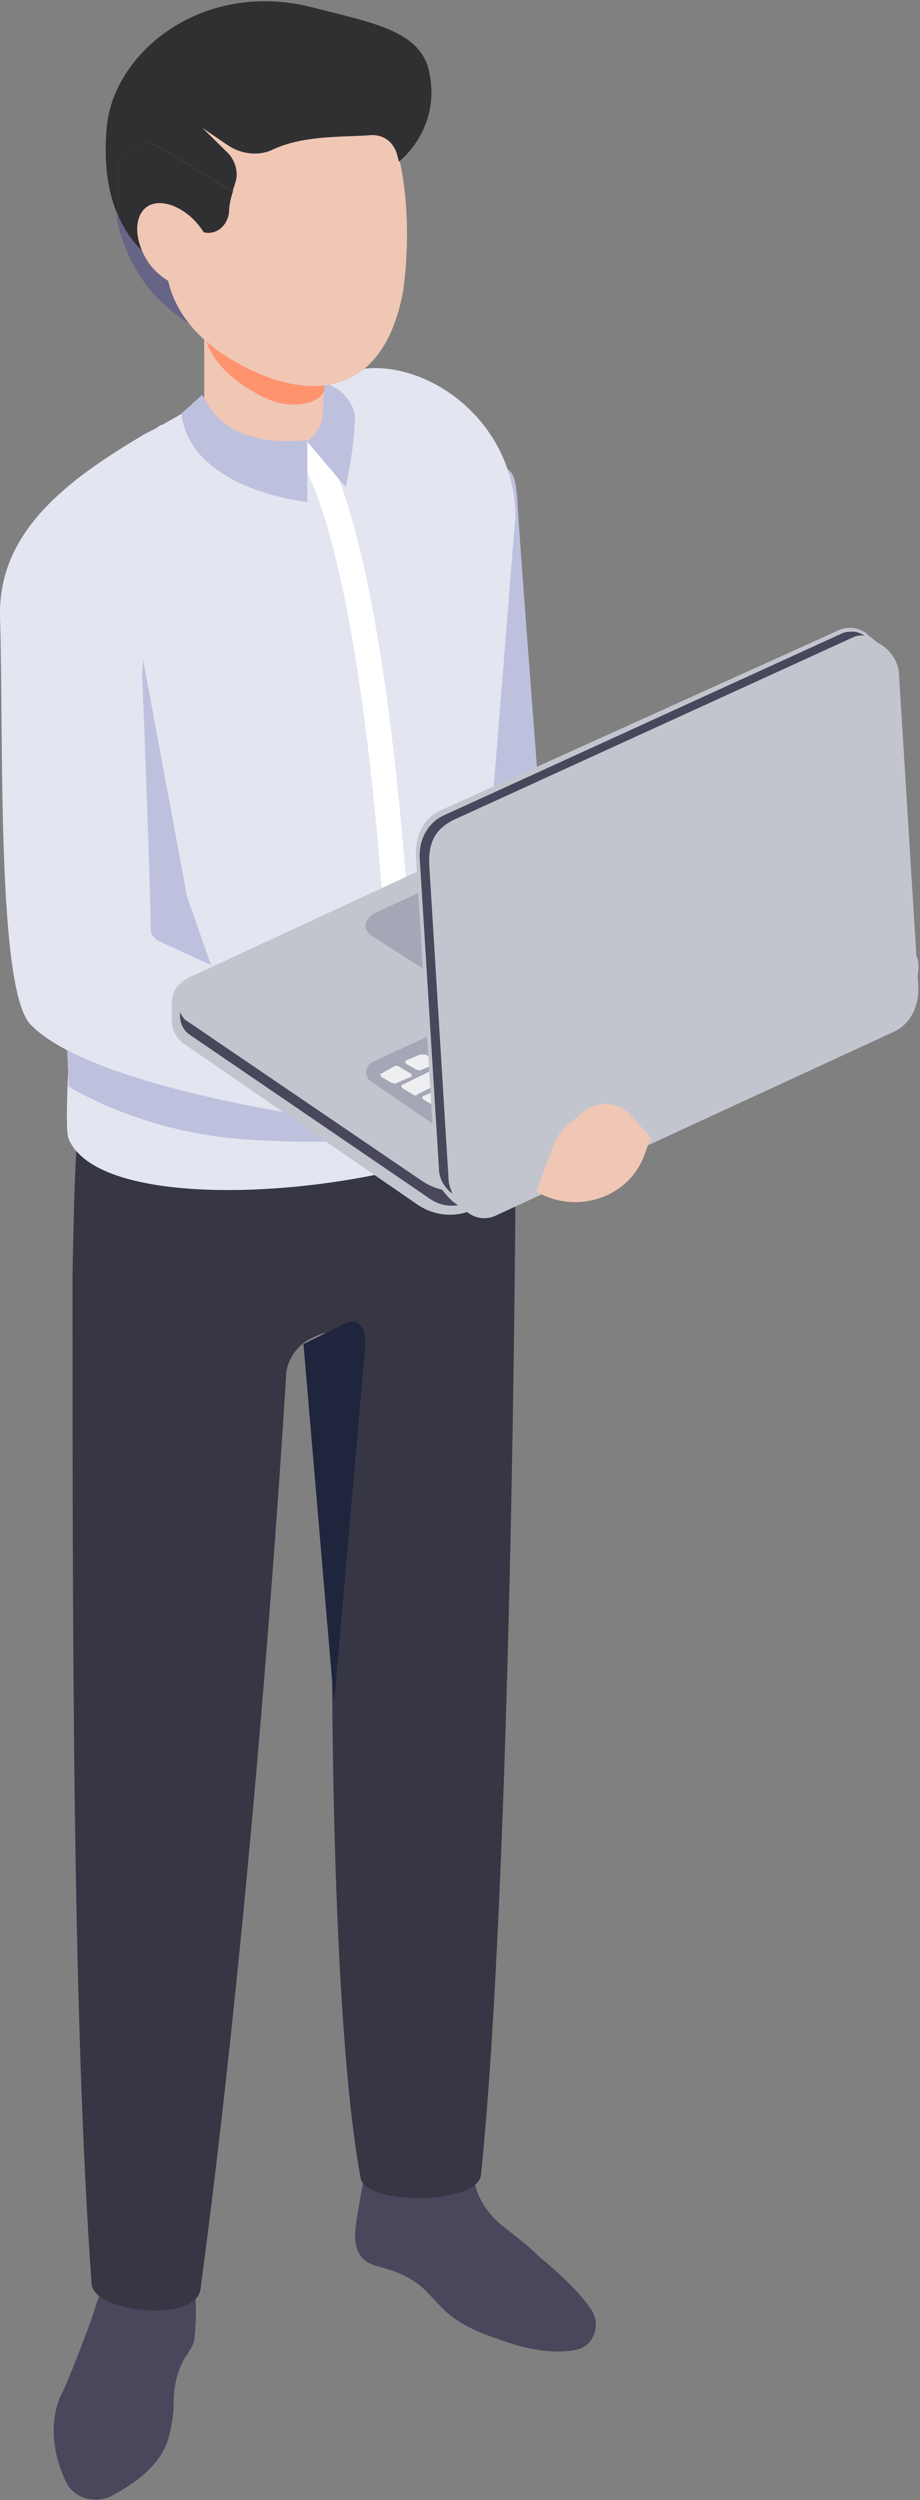
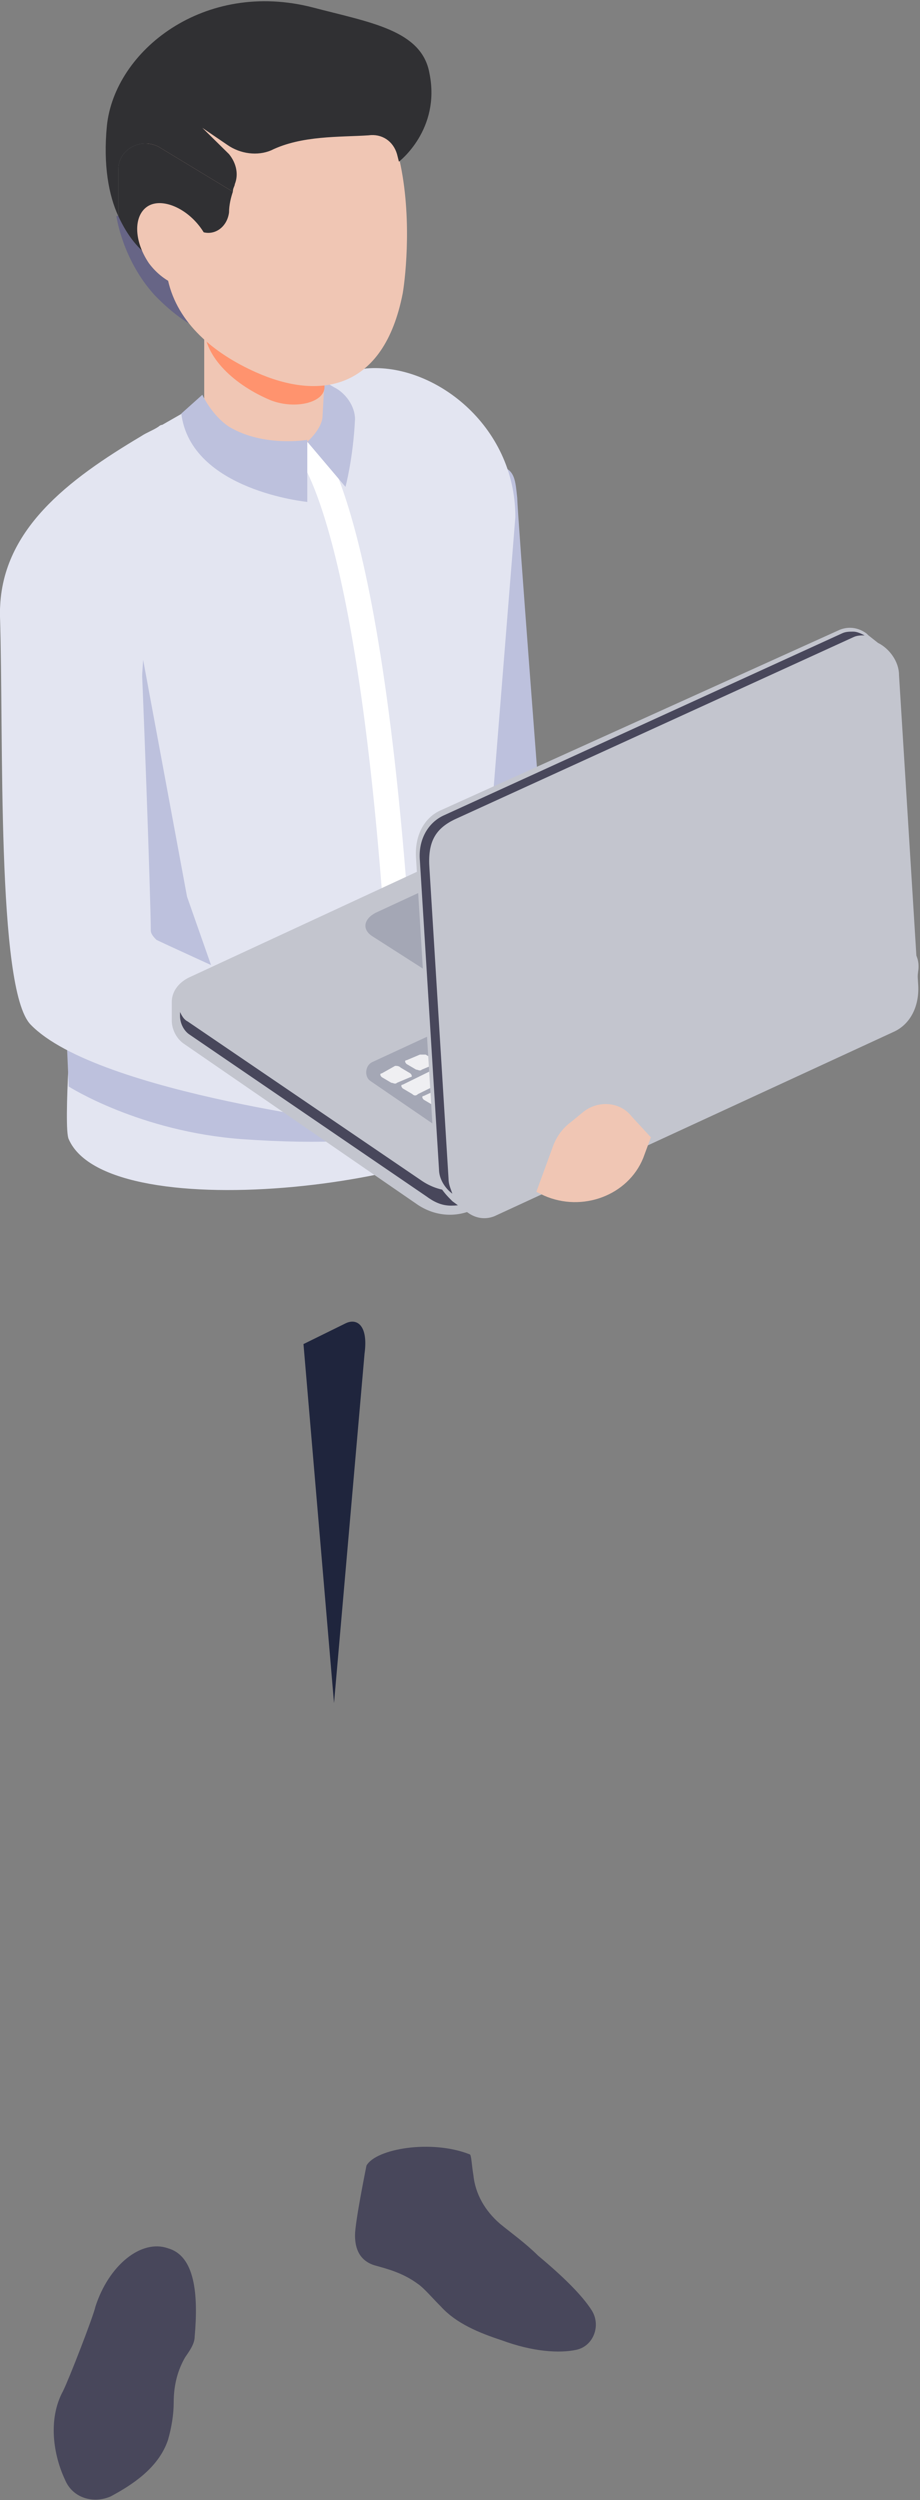
<svg xmlns="http://www.w3.org/2000/svg" width="46" height="125" viewBox="0 0 46 125" fill="none">
  <rect x="0" y="0" width="46" height="125" fill="#808080" stroke="none" />
  <g clip-path="url(#clip0)">
    <path d="M37.506 51.504C37.792 53.289 34.357 54.793 33.403 54.041L20.709 47.087C20.709 47.087 18.61 28.102 18.324 25.846C18.228 25.376 18.419 24.906 18.705 24.53C18.992 24.154 19.373 23.966 19.851 23.872L24.527 23.308C24.622 23.308 24.813 23.308 24.909 23.308C25.768 23.402 25.768 24.06 25.863 24.906C25.863 25.564 27.104 41.729 27.104 41.729L37.506 51.504Z" fill="#BDC1DD" />
    <path d="M4.772 115.32C5.44 113.252 7.062 111.936 8.398 112.406C9.734 112.782 9.925 114.662 9.734 116.823C9.734 117.199 9.448 117.575 9.257 117.857C8.875 118.515 8.685 119.267 8.685 120.113C8.685 120.677 8.589 121.335 8.398 121.993C7.921 123.402 6.585 124.248 5.535 124.812C4.676 125.188 3.627 124.906 3.245 123.966C2.672 122.744 2.386 120.959 3.149 119.549C3.436 118.985 4.676 115.789 4.772 115.32Z" fill="#48475B" />
    <path d="M20.9 114.192C21.187 114.38 21.664 114.944 22.046 115.32C22.809 116.165 23.954 116.635 25.099 117.011C26.627 117.575 27.963 117.669 28.822 117.481C29.68 117.293 30.062 116.259 29.585 115.508C29.108 114.756 28.154 113.816 26.913 112.782C26.245 112.124 25.577 111.654 25.004 111.184C24.241 110.526 23.763 109.68 23.668 108.741C23.573 108.177 23.573 107.707 23.477 107.707C21.568 106.955 18.801 107.425 18.324 108.271C18.324 108.271 17.751 111.09 17.751 111.748C17.751 112.218 17.846 112.97 18.705 113.252C19.373 113.44 20.137 113.628 20.9 114.192Z" fill="#48475B" />
-     <path d="M3.626 63.722C3.626 81.579 3.626 100.94 4.581 114.192C4.676 115.602 9.734 116.165 10.021 114.474C12.884 93.139 14.315 68.609 14.315 68.609C14.411 67.951 14.792 67.387 15.365 67.011L15.747 66.823C16.892 66.259 16.988 67.011 16.988 68.233L16.606 82.049C16.606 82.049 16.51 100.752 18.037 108.929C18.324 110.244 23.859 110.244 24.05 108.741C25.577 93.797 25.767 60.432 25.767 60.432L25.577 53.383C25.577 53.102 23.954 53.102 21.568 53.102C18.705 53.196 14.792 53.383 11.452 53.571C7.444 53.853 4.104 54.041 4.104 54.041C3.817 56.673 3.722 58.553 3.626 63.722Z" fill="#363645" />
    <path d="M23.859 56.955C24.431 57.331 25.004 57.613 25.672 57.801L25.577 50.752C25.577 50.47 23.954 50.47 21.568 50.47C21.282 53.102 22.046 55.545 23.859 56.955Z" fill="#363645" />
    <path d="M15.174 67.199L17.274 66.165C17.846 65.883 18.419 66.259 18.228 67.669L16.701 85.15L15.174 67.199Z" fill="#1F253D" />
    <path d="M3.436 56.955C5.44 61.56 23.764 59.211 26.34 55.451L25.004 47.274C24.527 44.925 24.431 42.481 24.622 40.132L25.768 25.846C25.768 21.241 21.664 18.139 18.324 18.421C17.56 18.515 16.892 18.703 16.129 18.985C15.842 19.079 13.838 17.951 13.552 18.139L11.07 19.549L8.112 21.241C8.017 21.241 7.921 21.335 7.921 21.335C7.635 21.523 7.349 21.616 7.062 21.805C3.436 23.966 0 26.504 0 30.639L3.913 38.722L3.627 50C3.627 50 3.149 56.391 3.436 56.955Z" fill="#E3E5F1" />
    <path d="M3.436 54.323C3.436 54.323 6.967 56.579 12.12 56.955C16.128 57.237 19.087 57.049 21.568 56.485L3.245 49.906L3.436 54.323Z" fill="#BDC1DD" />
    <path d="M9.925 21.429C10.021 21.429 9.162 20.677 9.162 20.677L10.211 20.113V11.372H16.224V19.737C16.224 19.737 16.606 19.831 16.797 19.925C17.942 20.395 16.319 21.992 16.415 22.744C16.51 23.402 9.734 21.71 9.925 21.429Z" fill="#F0C6B4" />
    <path d="M11.166 50C10.116 49.812 8.398 51.128 7.444 50.752L6.203 47.65L7.157 32.989L9.352 44.831L11.166 50C11.166 49.906 11.166 50 11.166 50Z" fill="#BDC1DD" />
    <path d="M20.995 56.109C20.614 56.297 20.137 56.485 19.755 56.673C18.705 26.598 14.888 22.744 14.697 22.556L15.842 21.805C16.033 22.18 19.85 25.846 20.995 56.109Z" fill="white" />
    <path d="M17.274 24.342L15.365 22.087C15.365 22.087 16.129 21.429 16.129 20.771L16.224 19.079L16.701 19.361C17.274 19.643 17.751 20.301 17.751 20.959C17.656 22.932 17.274 24.342 17.274 24.342Z" fill="#BDC1DD" />
    <path d="M15.365 25.094V21.992C15.365 21.992 13.17 22.369 11.452 21.335C10.593 20.771 10.116 19.737 10.116 19.737L9.066 20.677C9.544 24.53 15.365 25.094 15.365 25.094Z" fill="#BDC1DD" />
    <path d="M11.834 11.372C13.361 13.158 13.742 15.414 12.597 16.353C11.452 17.293 9.639 16.729 7.73 14.756C6.108 12.97 5.821 10.808 5.821 10.808C5.821 10.808 10.307 9.586 11.834 11.372Z" fill="#676586" />
    <path d="M16.224 12.5V19.361C16.224 20.113 14.792 20.489 13.552 20.019C11.738 19.267 10.211 17.857 10.211 16.353V12.5H16.224Z" fill="#FF936E" />
    <path d="M20.137 14.662C19.183 19.549 15.938 20.019 12.788 18.609C10.689 17.669 8.876 16.165 8.398 14.004C8.112 12.594 6.967 11.278 6.871 10.15C6.585 5.733 9.353 2.82 13.075 2.538C21.569 1.786 20.423 12.97 20.137 14.662Z" fill="#F0C6B4" />
    <path d="M5.344 6.297C5.726 2.538 10.212 -1.034 15.652 0.376C18.515 1.128 21.091 1.504 21.473 3.665C22.046 6.485 19.946 8.083 19.946 8.083L19.851 7.707C19.66 7.049 19.087 6.673 18.419 6.767C16.988 6.861 15.079 6.767 13.552 7.519C12.884 7.801 12.025 7.707 11.357 7.237L10.116 6.391L11.452 7.707C11.834 8.177 11.93 8.741 11.739 9.211C11.739 9.305 11.643 9.399 11.643 9.586L7.921 7.331C6.967 6.861 5.917 7.519 5.917 8.459V10.808C5.44 9.774 5.154 8.271 5.344 6.297Z" fill="#303033" />
    <path d="M7.921 7.331L11.643 9.586C11.548 9.868 11.452 10.244 11.452 10.62C11.357 11.372 10.689 11.842 10.021 11.56C9.639 11.466 9.162 11.278 8.971 10.996C8.398 10.526 7.635 10.338 7.635 10.808C7.444 11.936 7.444 12.594 7.539 12.876C6.967 12.5 6.394 11.842 5.917 10.808V8.459C5.917 7.519 6.967 6.861 7.921 7.331Z" fill="#303033" />
    <path d="M10.021 11.372C10.784 12.406 10.88 13.722 10.116 14.192C9.448 14.662 8.208 14.192 7.444 13.158C6.681 12.03 6.681 10.808 7.349 10.338C8.017 9.868 9.257 10.338 10.021 11.372Z" fill="#F0C6B4" />
    <path d="M18.61 56.297C14.888 55.733 4.581 53.571 2.099 50.752C1.05 49.53 0.668 30.075 0.668 30.075C0.573 29.605 0.954 29.135 1.527 29.135L5.249 28.853C5.726 28.853 6.203 29.229 6.203 29.699C6.299 31.673 6.585 44.361 6.68 46.617C6.68 47.181 7.062 47.65 7.539 47.744C9.925 48.496 15.747 51.222 19.755 52.444C20.137 52.538 20.328 52.632 20.519 52.632C22.427 52.913 26.626 50.94 27.008 52.82C27.008 52.82 30.921 54.887 28.535 56.955C28.153 57.331 26.531 58.083 23.859 57.895C22.046 57.707 19.087 56.297 18.61 56.297Z" fill="#F0C6B4" />
    <path d="M19.755 52.444C18.992 53.196 18.228 55.451 18.801 56.297C18.801 56.297 4.867 54.699 1.527 51.222C-0.191 49.436 0.191 36.748 -0 30.827C-0.096 28.853 1.622 27.256 3.626 27.35C5.44 27.444 6.871 28.853 6.967 30.545C7.158 34.492 7.539 45.019 7.539 46.523C7.539 46.711 7.73 46.898 7.826 46.992C8.589 47.368 19.755 52.444 19.755 52.444Z" fill="#E3E5F1" />
    <path d="M8.589 50.094C8.589 49.624 8.875 49.154 9.448 48.872L30.73 39.004C31.684 38.534 32.734 38.628 33.593 39.192L45.332 47.181C45.809 47.556 46 48.026 45.904 48.59L45.809 49.436C45.713 49.906 45.427 50.282 44.95 50.564L23.763 60.432C22.809 60.902 21.759 60.808 20.9 60.244L9.161 52.162C8.78 51.88 8.589 51.41 8.589 51.034C8.589 50.94 8.589 50.94 8.589 50.846V50.094Z" fill="#C3C5CE" />
    <path d="M9.382 51.068L21.12 59.056C21.979 59.62 23.029 59.714 23.983 59.244L45.266 49.376C45.456 49.282 45.647 49.094 45.743 49V49.094C45.647 49.47 45.456 49.846 45.075 50.034L23.888 59.996C23.506 60.184 23.029 60.278 22.552 60.278C22.075 60.278 21.693 60.09 21.311 59.808L9.477 51.726C9.191 51.538 9 51.162 9 50.786V50.692C9 50.692 9 50.692 9 50.598C9.095 50.786 9.191 50.974 9.382 51.068Z" fill="#48475B" />
    <path d="M18.514 54.041L22.904 57.049C23.191 57.237 23.668 57.331 23.954 57.143L41.419 49.06C41.8 48.872 41.8 48.402 41.514 48.12L37.124 45.113C36.838 44.925 36.361 44.831 36.074 45.019L18.61 53.102C18.228 53.29 18.228 53.853 18.514 54.041Z" fill="#A4A7B5" />
    <path d="M19.755 53.29L19.087 53.666C18.991 53.666 18.991 53.76 19.087 53.853L19.564 54.135C19.659 54.135 19.755 54.229 19.85 54.135L20.518 53.853C20.614 53.853 20.614 53.76 20.518 53.666L20.041 53.383C19.946 53.289 19.85 53.29 19.755 53.29Z" fill="#EFEFF2" />
    <path d="M22.331 52.162L21.663 52.444C21.568 52.444 21.568 52.538 21.663 52.632L22.141 52.914C22.236 52.914 22.331 53.008 22.427 52.914L23.095 52.632C23.19 52.632 23.19 52.538 23.095 52.444L22.618 52.162C22.522 52.068 22.427 52.068 22.331 52.162Z" fill="#EFEFF2" />
    <path d="M23.763 43.327L18.896 45.583C18.228 45.865 18.037 46.429 18.61 46.805L22.427 49.248C22.809 49.53 23.381 49.53 23.763 49.342L28.917 46.993C29.585 46.711 29.776 46.147 29.203 45.771L25.481 43.421C24.908 43.045 24.431 43.045 23.763 43.327Z" fill="#A4A7B5" />
    <path d="M20.995 52.726L20.327 53.008C20.232 53.008 20.232 53.102 20.327 53.196L20.805 53.477C20.9 53.477 20.995 53.572 21.091 53.477L21.759 53.196C21.854 53.196 21.854 53.102 21.759 53.008L21.282 52.726C21.282 52.726 21.091 52.726 20.995 52.726Z" fill="#EFEFF2" />
    <path d="M30.157 48.496L29.489 48.778C29.394 48.778 29.394 48.872 29.489 48.966L29.966 49.248C30.062 49.248 30.157 49.342 30.253 49.248L30.921 48.966C31.016 48.966 31.016 48.872 30.921 48.778L30.443 48.496C30.348 48.496 30.253 48.496 30.157 48.496Z" fill="#EFEFF2" />
    <path d="M23.572 51.504L22.904 51.786C22.809 51.786 22.809 51.88 22.904 51.974L23.381 52.256C23.477 52.256 23.572 52.35 23.668 52.256L24.336 51.974C24.431 51.974 24.431 51.88 24.336 51.786L23.858 51.504C23.858 51.504 23.668 51.504 23.572 51.504Z" fill="#EFEFF2" />
    <path d="M32.639 47.368L31.971 47.651C31.875 47.651 31.875 47.745 31.971 47.838L32.448 48.12C32.543 48.12 32.639 48.214 32.734 48.12L33.402 47.838C33.498 47.838 33.498 47.745 33.402 47.651L32.925 47.368C32.925 47.275 32.734 47.275 32.639 47.368Z" fill="#EFEFF2" />
    <path d="M33.879 46.805L33.211 47.087C33.116 47.087 33.116 47.181 33.211 47.275L33.688 47.556C33.784 47.556 33.879 47.65 33.975 47.556L34.643 47.275C34.738 47.275 34.738 47.181 34.643 47.087L34.166 46.805C34.166 46.711 33.975 46.711 33.879 46.805Z" fill="#EFEFF2" />
    <path d="M36.074 45.771L35.502 46.053C35.406 46.053 35.406 46.147 35.502 46.241L35.979 46.523C36.074 46.523 36.17 46.617 36.265 46.523L36.933 46.241C37.029 46.241 37.029 46.147 36.933 46.053L36.456 45.771C36.361 45.771 36.17 45.771 36.074 45.771Z" fill="#EFEFF2" />
    <path d="M31.398 47.932L30.73 48.214C30.634 48.214 30.634 48.308 30.73 48.402L31.207 48.684C31.302 48.684 31.398 48.778 31.493 48.684L32.161 48.402C32.257 48.402 32.257 48.308 32.161 48.214L31.684 47.932C31.589 47.932 31.493 47.932 31.398 47.932Z" fill="#EFEFF2" />
    <path d="M28.63 49.248L24.431 51.222C24.335 51.222 24.335 51.316 24.431 51.41L24.908 51.692C25.004 51.692 25.099 51.786 25.194 51.692L29.394 49.718C29.489 49.718 29.489 49.624 29.394 49.53L28.916 49.248C28.916 49.154 28.726 49.154 28.63 49.248Z" fill="#EFEFF2" />
    <path d="M35.406 46.617L34.929 46.805C34.834 46.805 34.834 46.899 34.929 46.993C35.024 47.087 35.12 47.087 35.215 46.993L35.693 46.805C35.788 46.805 35.788 46.711 35.693 46.617C35.597 46.617 35.502 46.617 35.406 46.617Z" fill="#EFEFF2" />
    <path d="M34.929 46.335L34.452 46.523C34.356 46.523 34.356 46.617 34.452 46.711C34.547 46.805 34.643 46.805 34.738 46.711L35.215 46.523C35.311 46.523 35.311 46.429 35.215 46.335C35.12 46.241 35.025 46.241 34.929 46.335Z" fill="#EFEFF2" />
    <path d="M23.668 55.827L23 56.109C22.904 56.109 22.904 56.203 23 56.297L23.477 56.579C23.572 56.579 23.668 56.673 23.763 56.579L24.431 56.297C24.527 56.297 24.527 56.203 24.431 56.109L23.954 55.827C23.859 55.733 23.763 55.733 23.668 55.827Z" fill="#EFEFF2" />
    <path d="M26.244 54.605L25.576 54.887C25.481 54.887 25.481 54.981 25.576 55.075L26.054 55.357C26.149 55.357 26.244 55.451 26.34 55.357L27.008 55.075C27.103 55.075 27.103 54.981 27.008 54.887L26.531 54.605C26.435 54.605 26.34 54.605 26.244 54.605Z" fill="#EFEFF2" />
    <path d="M24.909 55.169L24.241 55.451C24.145 55.451 24.145 55.545 24.241 55.639L24.718 55.921C24.813 55.921 24.909 56.015 25.004 55.921L25.672 55.639C25.767 55.639 25.767 55.545 25.672 55.451L25.195 55.169C25.195 55.169 25.004 55.169 24.909 55.169Z" fill="#EFEFF2" />
    <path d="M27.581 54.041L26.913 54.323C26.817 54.323 26.817 54.417 26.913 54.511L27.39 54.793C27.485 54.793 27.581 54.887 27.676 54.793L28.344 54.511C28.44 54.511 28.44 54.417 28.344 54.323L27.867 54.041C27.772 53.947 27.676 53.947 27.581 54.041Z" fill="#EFEFF2" />
    <path d="M28.821 53.383L28.153 53.666C28.058 53.666 28.058 53.76 28.153 53.853L28.63 54.135C28.726 54.135 28.821 54.229 28.917 54.135L29.585 53.853C29.68 53.853 29.68 53.76 29.585 53.666L29.108 53.383C29.108 53.383 28.917 53.383 28.821 53.383Z" fill="#EFEFF2" />
    <path d="M30.158 52.82L29.489 53.102C29.394 53.102 29.394 53.196 29.489 53.29L29.967 53.572C30.062 53.572 30.158 53.666 30.253 53.572L30.921 53.29C31.017 53.29 31.017 53.196 30.921 53.102L30.444 52.82C30.349 52.726 30.253 52.726 30.158 52.82Z" fill="#EFEFF2" />
    <path d="M31.494 52.162L30.826 52.444C30.73 52.444 30.73 52.538 30.826 52.632L31.303 52.914C31.398 52.914 31.494 53.008 31.589 52.914L32.257 52.632C32.352 52.632 32.352 52.538 32.257 52.444L31.78 52.162C31.684 52.162 31.589 52.162 31.494 52.162Z" fill="#EFEFF2" />
    <path d="M32.734 51.598L32.066 51.88C31.971 51.88 31.971 51.974 32.066 52.068L32.543 52.35C32.639 52.35 32.734 52.444 32.83 52.35L33.498 52.068C33.593 52.068 33.593 51.974 33.498 51.88L33.021 51.598C33.021 51.504 32.83 51.504 32.734 51.598Z" fill="#EFEFF2" />
    <path d="M34.07 50.94L33.402 51.222C33.307 51.222 33.307 51.316 33.402 51.41L33.879 51.692C33.975 51.692 34.07 51.786 34.166 51.692L34.834 51.41C34.929 51.41 34.929 51.316 34.834 51.222L34.356 50.94C34.356 50.94 34.166 50.94 34.07 50.94Z" fill="#EFEFF2" />
    <path d="M35.407 50.376L34.739 50.658C34.643 50.658 34.643 50.752 34.739 50.846L35.216 51.128C35.311 51.128 35.407 51.222 35.502 51.128L36.17 50.846C36.266 50.846 36.266 50.752 36.17 50.658L35.693 50.376C35.597 50.376 35.502 50.282 35.407 50.376Z" fill="#EFEFF2" />
    <path d="M36.743 49.812L36.075 50.094C35.979 50.094 35.979 50.188 36.075 50.282L36.552 50.564C36.647 50.564 36.743 50.658 36.838 50.564L37.506 50.282C37.602 50.282 37.602 50.188 37.506 50.094L37.029 49.812C36.933 49.718 36.838 49.718 36.743 49.812Z" fill="#EFEFF2" />
    <path d="M37.983 49.154L37.315 49.436C37.22 49.436 37.22 49.53 37.315 49.624L37.792 49.906C37.888 49.906 37.983 50 38.079 49.906L38.747 49.624C38.842 49.624 38.842 49.53 38.747 49.436L38.27 49.154C38.27 49.154 38.079 49.154 37.983 49.154Z" fill="#EFEFF2" />
    <path d="M39.987 48.308L38.747 48.872C38.651 48.872 38.651 48.966 38.747 49.06L39.224 49.342C39.319 49.342 39.415 49.342 39.51 49.342L40.656 48.778C40.751 48.778 40.751 48.684 40.656 48.59L40.178 48.308C40.178 48.214 40.083 48.214 39.987 48.308Z" fill="#EFEFF2" />
    <path d="M25.958 53.666L25.29 53.947C25.195 53.947 25.195 54.041 25.29 54.135L25.767 54.417C25.863 54.417 25.958 54.511 26.054 54.417L26.722 54.135C26.817 54.135 26.817 54.041 26.722 53.947L26.245 53.666C26.149 53.666 26.054 53.666 25.958 53.666Z" fill="#EFEFF2" />
    <path d="M24.622 54.323L23.954 54.605C23.859 54.605 23.859 54.699 23.954 54.793L24.432 55.075C24.527 55.075 24.622 55.169 24.718 55.075L25.386 54.793C25.481 54.793 25.481 54.699 25.386 54.605L24.909 54.323C24.813 54.229 24.718 54.229 24.622 54.323Z" fill="#EFEFF2" />
    <path d="M27.199 53.102L26.531 53.383C26.436 53.383 26.436 53.477 26.531 53.572L27.008 53.853C27.104 53.853 27.199 53.947 27.294 53.853L27.963 53.572C28.058 53.572 28.058 53.477 27.963 53.383L27.485 53.102C27.485 53.008 27.294 53.008 27.199 53.102Z" fill="#EFEFF2" />
    <path d="M28.535 52.444L27.867 52.726C27.772 52.726 27.772 52.82 27.867 52.914L28.344 53.196C28.44 53.196 28.535 53.289 28.631 53.196L29.299 52.914C29.394 52.914 29.394 52.82 29.299 52.726L28.821 52.444C28.821 52.444 28.631 52.444 28.535 52.444Z" fill="#EFEFF2" />
-     <path d="M29.871 51.88L29.203 52.162C29.108 52.162 29.108 52.256 29.203 52.35L29.68 52.632C29.776 52.632 29.871 52.726 29.966 52.632L30.634 52.35C30.73 52.35 30.73 52.256 30.634 52.162L30.157 51.88C30.062 51.786 29.966 51.786 29.871 51.88Z" fill="#EFEFF2" />
    <path d="M31.207 51.222L30.539 51.504C30.444 51.504 30.444 51.598 30.539 51.692L31.017 51.974C31.112 51.974 31.207 52.068 31.303 51.974L31.971 51.692C32.066 51.692 32.066 51.598 31.971 51.504L31.494 51.222C31.398 51.222 31.303 51.222 31.207 51.222Z" fill="#EFEFF2" />
    <path d="M32.448 50.658L31.78 50.94C31.685 50.94 31.685 51.034 31.78 51.128L32.257 51.41C32.353 51.41 32.448 51.504 32.544 51.41L33.212 51.128C33.307 51.128 33.307 51.034 33.212 50.94L32.734 50.658C32.734 50.564 32.544 50.564 32.448 50.658Z" fill="#EFEFF2" />
    <path d="M33.784 50L33.116 50.282C33.021 50.282 33.021 50.376 33.116 50.47L33.593 50.752C33.689 50.752 33.784 50.846 33.88 50.752L34.547 50.47C34.643 50.47 34.643 50.376 34.547 50.282L34.07 50C34.07 50 33.88 50 33.784 50Z" fill="#EFEFF2" />
    <path d="M35.12 49.436L34.452 49.718C34.356 49.718 34.356 49.812 34.452 49.906L34.929 50.188C35.025 50.188 35.12 50.282 35.215 50.188L35.883 49.906C35.979 49.906 35.979 49.812 35.883 49.718L35.406 49.436C35.311 49.436 35.215 49.436 35.12 49.436Z" fill="#EFEFF2" />
    <path d="M36.456 48.872L35.788 49.154C35.693 49.154 35.693 49.248 35.788 49.342L36.266 49.624C36.361 49.624 36.456 49.718 36.552 49.624L37.22 49.342C37.315 49.342 37.315 49.248 37.22 49.154L36.743 48.872C36.647 48.778 36.552 48.778 36.456 48.872Z" fill="#EFEFF2" />
    <path d="M37.697 48.214L37.029 48.496C36.934 48.496 36.934 48.59 37.029 48.684L37.506 48.966C37.602 48.966 37.697 49.06 37.793 48.966L38.461 48.684C38.556 48.684 38.556 48.59 38.461 48.496L37.983 48.214C37.983 48.214 37.793 48.214 37.697 48.214Z" fill="#EFEFF2" />
    <path d="M39.033 47.65L38.365 47.932C38.27 47.932 38.27 48.026 38.365 48.12L38.842 48.402C38.938 48.402 39.033 48.496 39.129 48.402L39.797 48.12C39.892 48.12 39.892 48.026 39.797 47.932L39.319 47.65C39.224 47.556 39.129 47.556 39.033 47.65Z" fill="#EFEFF2" />
    <path d="M23.286 54.887L22.141 55.451C22.046 55.451 22.046 55.545 22.141 55.639L22.618 55.921C22.713 55.921 22.809 55.921 22.904 55.921L24.05 55.357C24.145 55.357 24.145 55.263 24.05 55.169L23.572 54.887C23.572 54.887 23.382 54.887 23.286 54.887Z" fill="#EFEFF2" />
    <path d="M25.29 52.914L24.622 53.196C24.526 53.196 24.526 53.29 24.622 53.384L25.099 53.666C25.195 53.666 25.29 53.76 25.385 53.666L26.053 53.384C26.149 53.384 26.149 53.29 26.053 53.196L25.576 52.914C25.481 52.914 25.385 52.914 25.29 52.914Z" fill="#EFEFF2" />
    <path d="M23.954 53.477L23.286 53.76C23.191 53.76 23.191 53.853 23.286 53.947L23.763 54.229C23.858 54.229 23.954 54.323 24.049 54.229L24.718 53.947C24.813 53.947 24.813 53.853 24.718 53.76L24.24 53.477C24.145 53.477 24.049 53.477 23.954 53.477Z" fill="#EFEFF2" />
    <path d="M26.531 52.35L25.958 52.632C25.863 52.632 25.863 52.726 25.958 52.82L26.436 53.102C26.531 53.102 26.626 53.196 26.722 53.102L27.39 52.82C27.485 52.82 27.485 52.726 27.39 52.632L26.913 52.35C26.817 52.256 26.626 52.256 26.531 52.35Z" fill="#EFEFF2" />
    <path d="M27.867 51.692L27.199 51.974C27.104 51.974 27.104 52.068 27.199 52.162L27.676 52.444C27.772 52.444 27.867 52.538 27.962 52.444L28.631 52.162C28.726 52.162 28.726 52.068 28.631 51.974L28.153 51.692C28.153 51.692 27.962 51.692 27.867 51.692Z" fill="#EFEFF2" />
    <path d="M29.203 51.128L28.535 51.41C28.439 51.41 28.439 51.504 28.535 51.598L29.012 51.88C29.108 51.88 29.203 51.974 29.298 51.88L29.966 51.598C30.062 51.598 30.062 51.504 29.966 51.41L29.489 51.128C29.394 51.034 29.298 51.034 29.203 51.128Z" fill="#EFEFF2" />
    <path d="M30.539 50.47L29.871 50.752C29.776 50.752 29.776 50.846 29.871 50.94L30.348 51.222C30.444 51.222 30.539 51.316 30.634 51.222L31.302 50.94C31.398 50.94 31.398 50.846 31.302 50.752L30.825 50.47C30.73 50.47 30.634 50.47 30.539 50.47Z" fill="#EFEFF2" />
    <path d="M31.78 49.906L31.112 50.188C31.016 50.188 31.016 50.282 31.112 50.376L31.589 50.658C31.684 50.658 31.78 50.752 31.875 50.658L32.543 50.376C32.639 50.376 32.639 50.282 32.543 50.188L32.066 49.906C32.066 49.812 31.875 49.812 31.78 49.906Z" fill="#EFEFF2" />
    <path d="M33.116 49.248L32.448 49.53C32.352 49.53 32.352 49.624 32.448 49.718L32.925 50C33.02 50 33.116 50.094 33.211 50L33.879 49.718C33.974 49.718 33.974 49.624 33.879 49.53L33.402 49.248C33.306 49.248 33.211 49.248 33.116 49.248Z" fill="#EFEFF2" />
    <path d="M34.452 48.684L33.784 48.966C33.688 48.966 33.688 49.06 33.784 49.154L34.261 49.436C34.357 49.436 34.452 49.53 34.547 49.436L35.215 49.154C35.311 49.154 35.311 49.06 35.215 48.966L34.738 48.684C34.643 48.59 34.547 48.59 34.452 48.684Z" fill="#EFEFF2" />
    <path d="M35.693 48.026L35.025 48.308C34.929 48.308 34.929 48.402 35.025 48.496L35.502 48.778C35.597 48.778 35.693 48.872 35.788 48.778L36.456 48.496C36.552 48.496 36.552 48.402 36.456 48.308L35.979 48.026C35.979 48.026 35.788 48.026 35.693 48.026Z" fill="#EFEFF2" />
    <path d="M22.618 54.135L21.186 54.793C21.091 54.793 21.091 54.887 21.186 54.981L21.663 55.263C21.759 55.263 21.854 55.263 21.95 55.263L23.381 54.605C23.477 54.605 23.477 54.511 23.381 54.417L22.904 54.135C22.809 54.135 22.713 54.135 22.618 54.135Z" fill="#EFEFF2" />
    <path d="M37.983 47.087L36.552 47.744C36.456 47.744 36.456 47.838 36.552 47.932L37.029 48.214C37.124 48.214 37.22 48.214 37.315 48.214L38.747 47.556C38.842 47.556 38.842 47.462 38.747 47.368L38.269 47.087C38.174 46.993 38.078 46.993 37.983 47.087Z" fill="#EFEFF2" />
    <path d="M24.908 51.974L24.24 52.256C24.145 52.256 24.145 52.35 24.24 52.444L24.717 52.726C24.813 52.726 24.908 52.82 25.003 52.726L25.672 52.444C25.767 52.444 25.767 52.35 25.672 52.256L25.194 51.974C25.194 51.974 25.003 51.974 24.908 51.974Z" fill="#EFEFF2" />
    <path d="M23.668 52.632L23 52.914C22.904 52.914 22.904 53.008 23 53.102L23.477 53.383C23.572 53.383 23.668 53.477 23.763 53.383L24.431 53.102C24.527 53.102 24.527 53.008 24.431 52.914L23.954 52.632C23.859 52.538 23.763 52.538 23.668 52.632Z" fill="#EFEFF2" />
    <path d="M26.244 51.41L25.576 51.692C25.481 51.692 25.481 51.786 25.576 51.88L26.054 52.162C26.149 52.162 26.244 52.256 26.34 52.162L27.008 51.88C27.103 51.88 27.103 51.786 27.008 51.692L26.531 51.41C26.435 51.316 26.34 51.316 26.244 51.41Z" fill="#EFEFF2" />
    <path d="M27.58 50.752L26.912 51.034C26.817 51.034 26.817 51.128 26.912 51.222L27.39 51.504C27.485 51.504 27.58 51.598 27.676 51.504L28.344 51.222C28.439 51.222 28.439 51.128 28.344 51.034L27.867 50.752C27.771 50.752 27.676 50.752 27.58 50.752Z" fill="#EFEFF2" />
    <path d="M28.821 50.188L28.153 50.47C28.058 50.47 28.058 50.564 28.153 50.658L28.63 50.94C28.726 50.94 28.821 51.034 28.917 50.94L29.585 50.658C29.68 50.658 29.68 50.564 29.585 50.47L29.108 50.188C29.108 50.094 28.917 50.094 28.821 50.188Z" fill="#EFEFF2" />
    <path d="M30.157 49.53L29.585 49.906C29.489 49.906 29.489 50 29.585 50.094L30.062 50.376C30.157 50.376 30.253 50.47 30.348 50.376L31.016 50.094C31.112 50.094 31.112 50 31.016 49.906L30.539 49.624C30.444 49.53 30.253 49.53 30.157 49.53Z" fill="#EFEFF2" />
    <path d="M31.494 48.966L30.826 49.248C30.73 49.248 30.73 49.342 30.826 49.436L31.303 49.718C31.398 49.718 31.494 49.812 31.589 49.718L32.257 49.436C32.352 49.436 32.352 49.342 32.257 49.248L31.78 48.966C31.684 48.966 31.589 48.966 31.494 48.966Z" fill="#EFEFF2" />
    <path d="M32.83 48.402L32.161 48.684C32.066 48.684 32.066 48.778 32.161 48.872L32.639 49.154C32.734 49.154 32.83 49.248 32.925 49.154L33.593 48.872C33.688 48.872 33.688 48.778 33.593 48.684L33.116 48.402C33.02 48.308 32.925 48.308 32.83 48.402Z" fill="#EFEFF2" />
    <path d="M34.07 47.744L33.402 48.026C33.307 48.026 33.307 48.12 33.402 48.214L33.879 48.496C33.975 48.496 34.07 48.59 34.166 48.496L34.834 48.214C34.929 48.214 34.929 48.12 34.834 48.026L34.356 47.744C34.356 47.744 34.166 47.744 34.07 47.744Z" fill="#EFEFF2" />
    <path d="M22.236 53.196L20.137 54.229C20.041 54.229 20.041 54.323 20.137 54.417L20.614 54.699C20.709 54.793 20.805 54.793 20.9 54.699L23 53.666C23.095 53.666 23.095 53.572 23 53.477L22.522 53.196C22.522 53.196 22.331 53.196 22.236 53.196Z" fill="#EFEFF2" />
    <path d="M37.029 46.429L34.929 47.462C34.834 47.462 34.834 47.556 34.929 47.65L35.311 47.932C35.406 48.026 35.502 48.026 35.597 47.932L37.697 46.899C37.792 46.899 37.792 46.805 37.697 46.711L37.219 46.429C37.219 46.335 37.124 46.335 37.029 46.429Z" fill="#EFEFF2" />
    <path d="M21.759 58.459L20.805 42.951C20.709 41.823 21.186 40.883 22.045 40.508L41.991 31.485C42.468 31.297 42.946 31.391 43.327 31.673L43.423 31.767L43.9 32.143C44.473 32.425 44.95 33.083 44.95 33.741L45.904 49.154C45.999 50.282 45.522 51.222 44.663 51.598L24.717 60.808C24.24 60.996 23.763 60.902 23.381 60.62L22.618 60.056C22.141 59.587 21.759 59.117 21.759 58.459Z" fill="#C3C5CE" />
    <path d="M20.995 43.045C20.9 42.011 21.377 41.165 22.141 40.789L42.087 31.673C42.278 31.579 42.468 31.579 42.659 31.579C42.85 31.579 43.041 31.673 43.232 31.767C43.041 31.767 42.85 31.767 42.659 31.861L22.713 40.977C21.759 41.447 21.377 42.105 21.473 43.421L22.427 58.929C22.427 59.211 22.523 59.398 22.618 59.681C22.236 59.398 21.95 58.929 21.95 58.459L20.995 43.045Z" fill="#48475B" />
    <path d="M26.817 59.587L27.676 57.237C27.867 56.767 28.154 56.391 28.535 56.109L29.108 55.639C29.871 54.981 31.017 55.075 31.589 55.827L32.544 56.861L32.162 57.895C31.398 59.774 29.108 60.62 27.199 59.774L26.817 59.587Z" fill="#F0C6B4" />
  </g>
  <defs>
    <clipPath id="clip0">
      <rect width="46" height="125" fill="white" />
    </clipPath>
  </defs>
</svg>